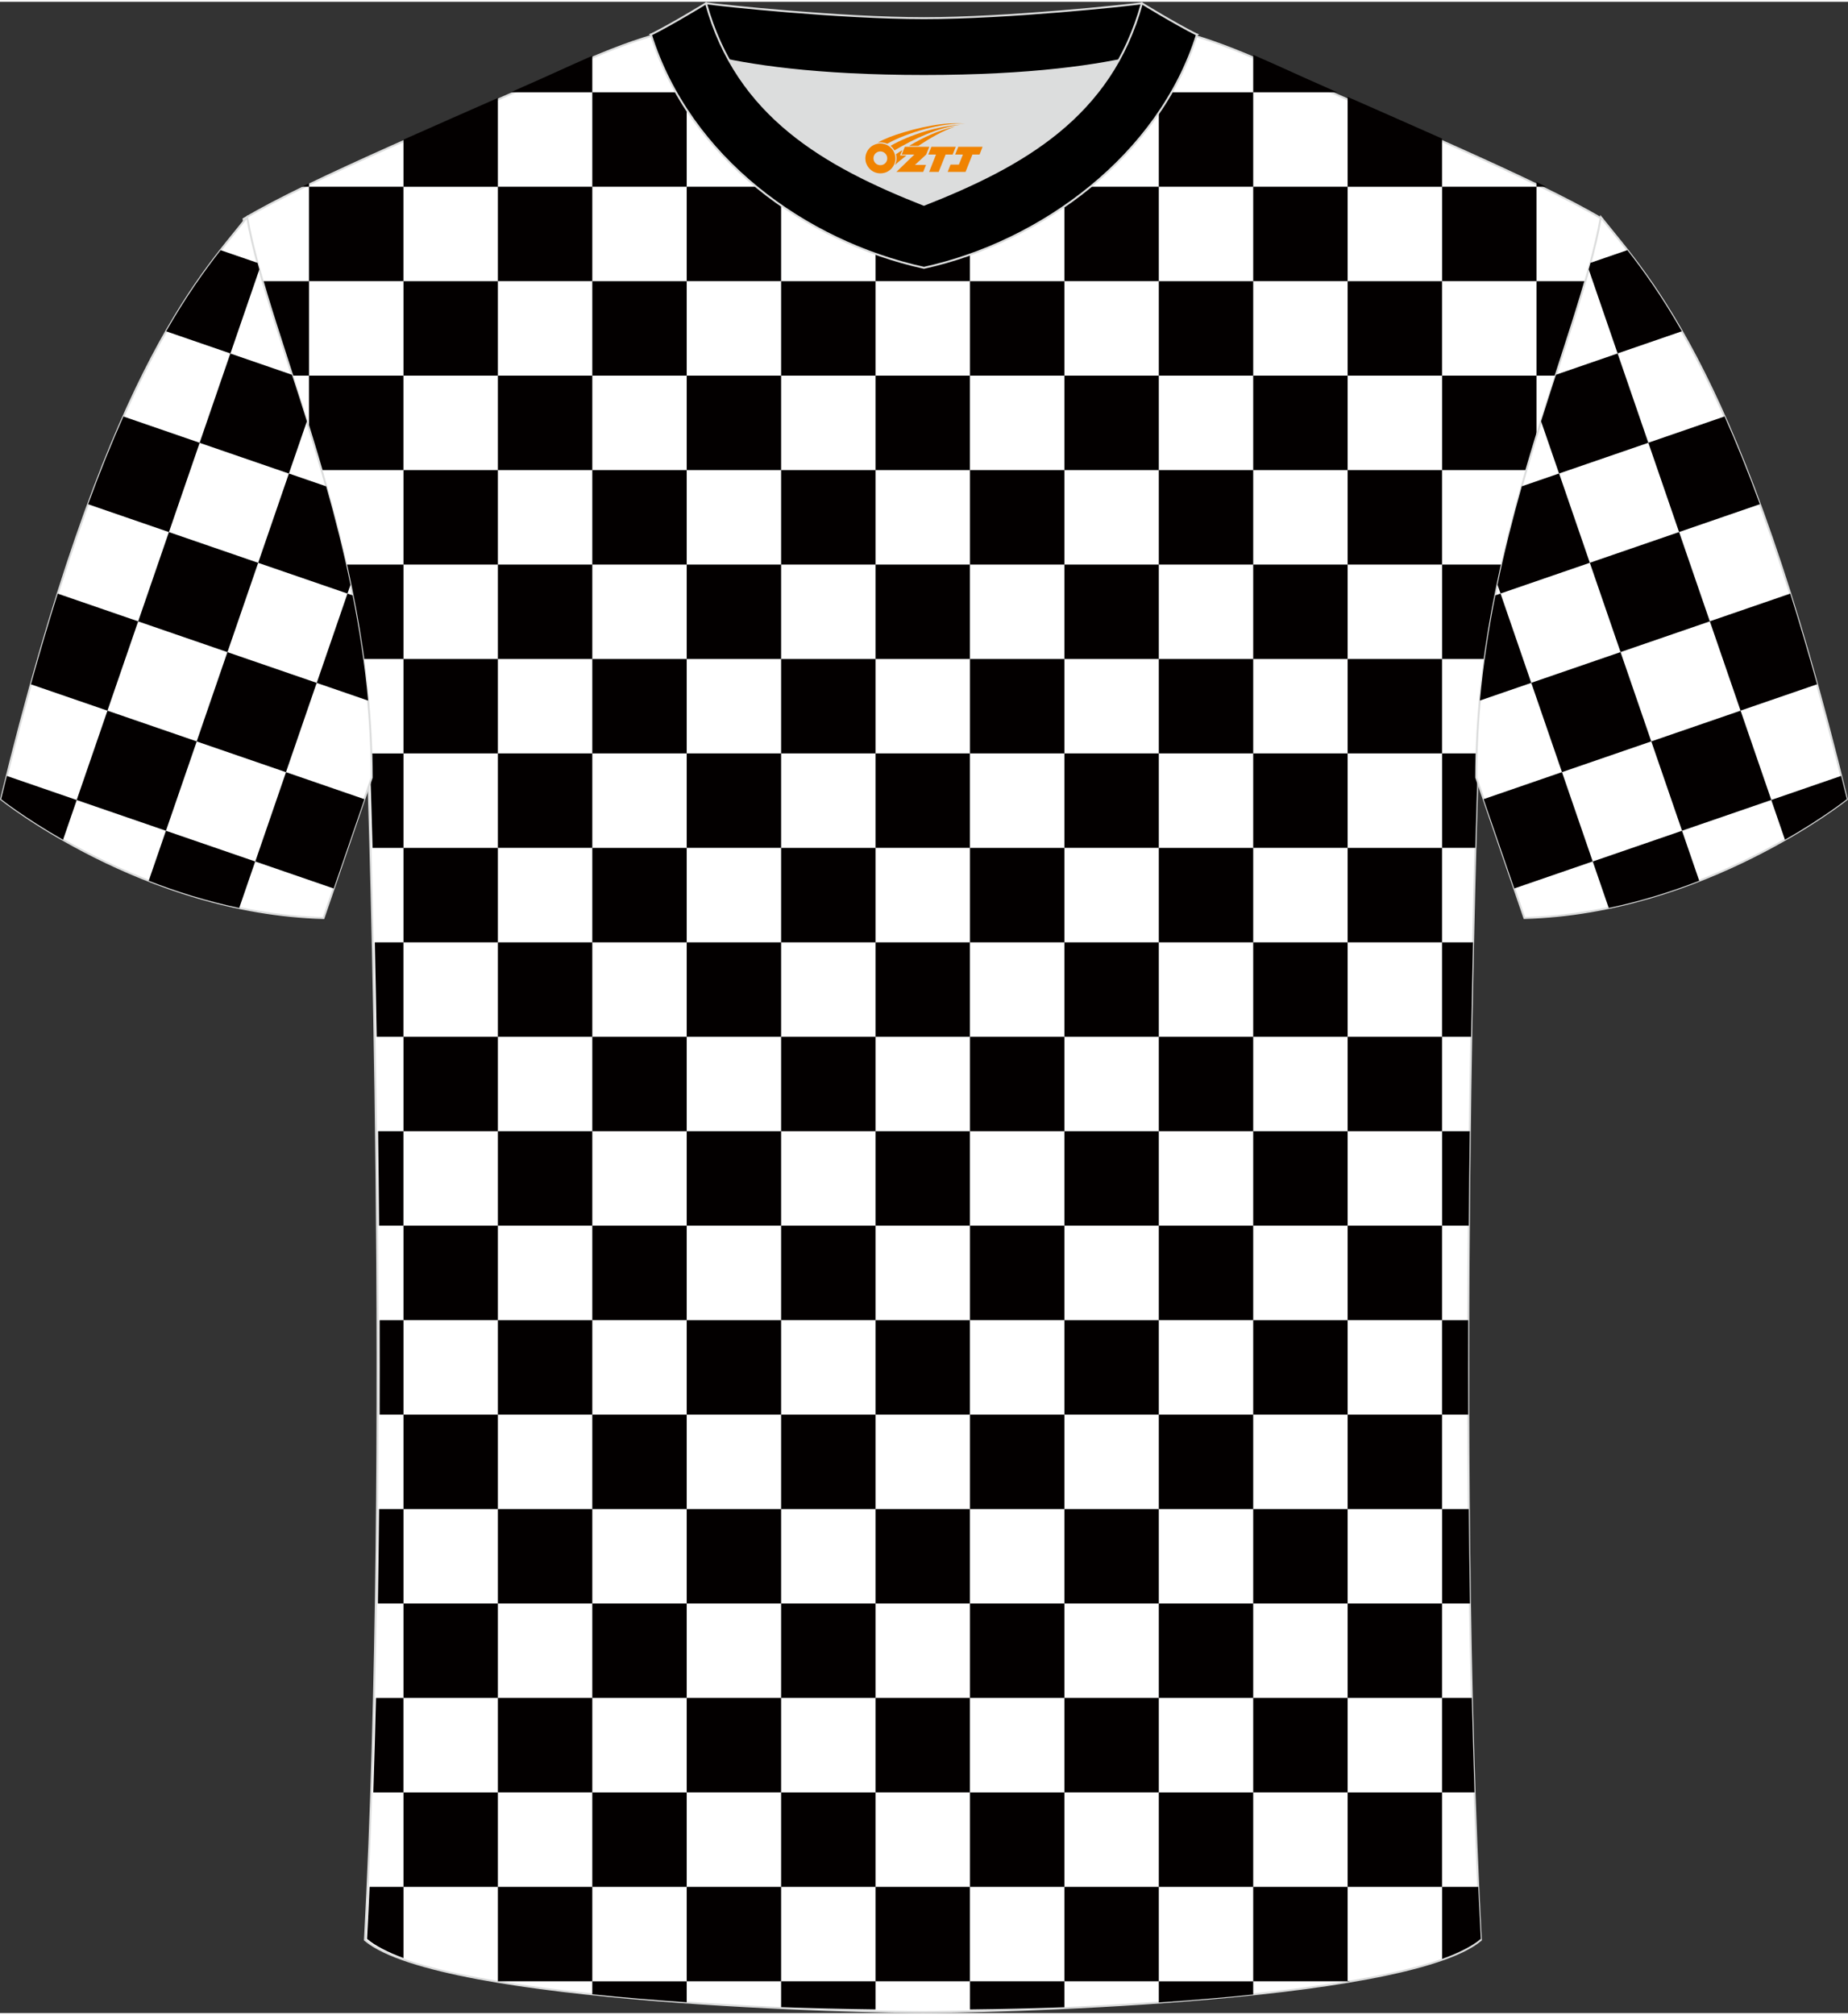
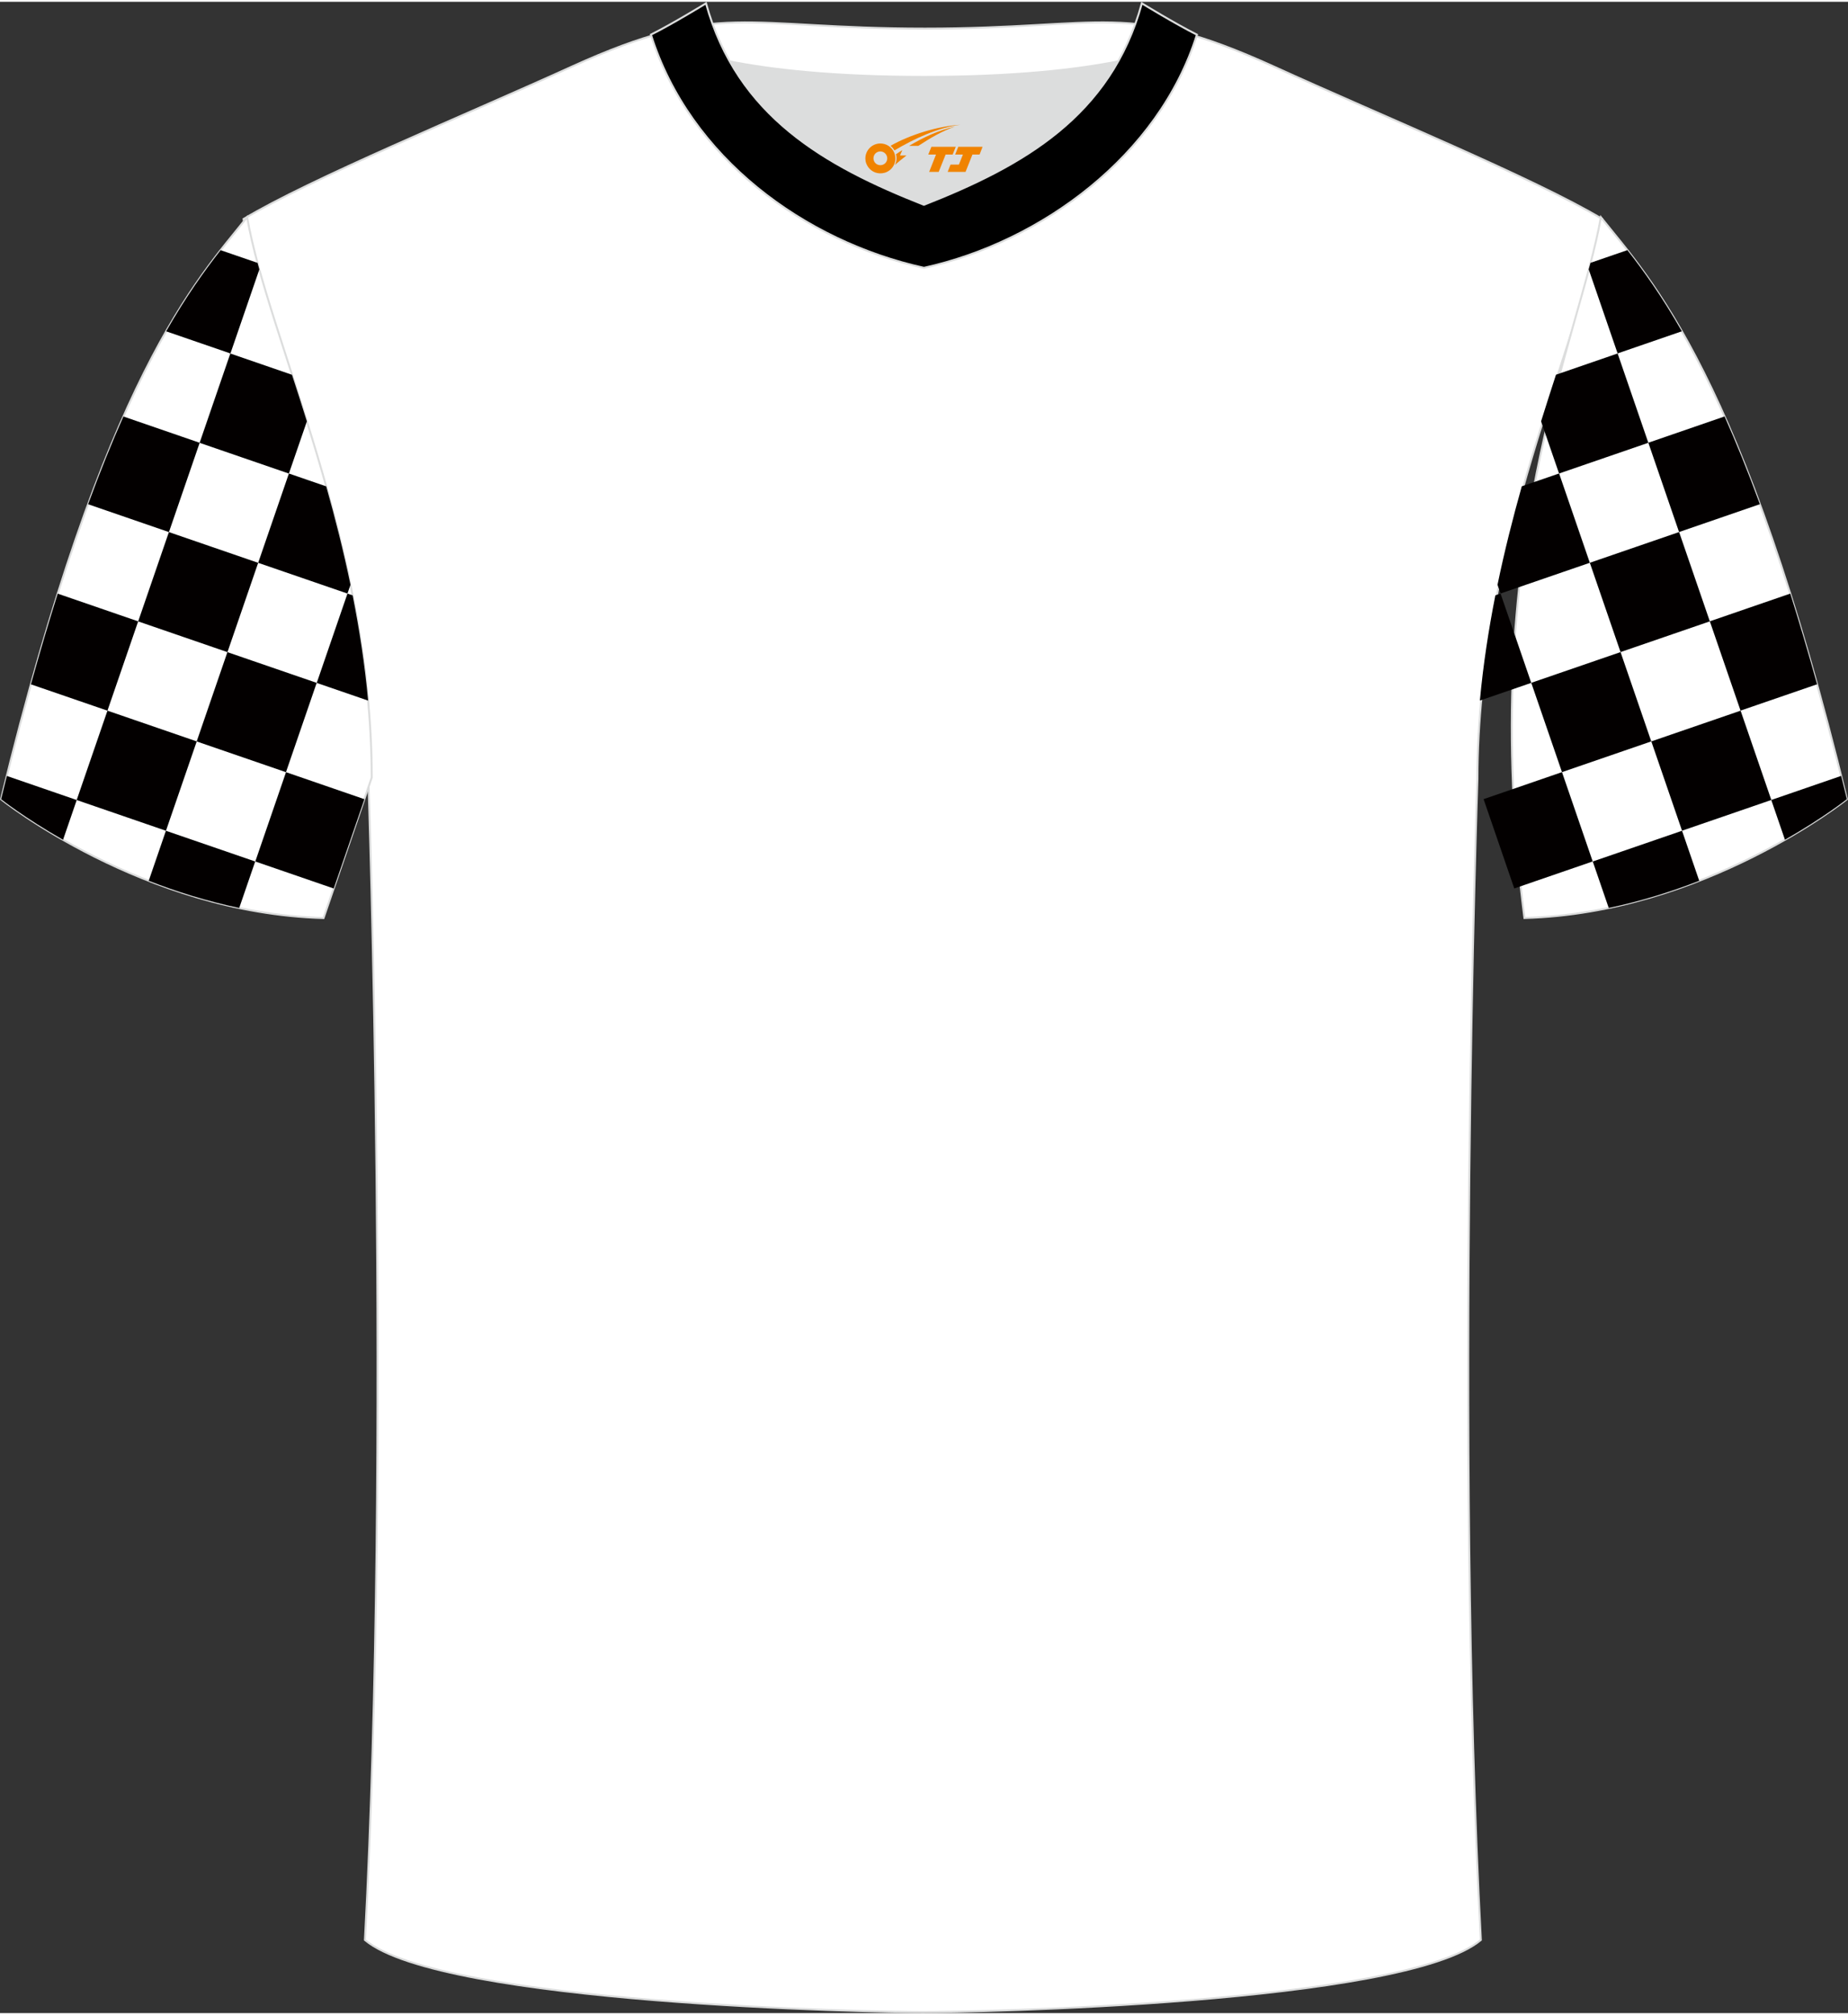
<svg xmlns="http://www.w3.org/2000/svg" version="1.1" id="_x37C_" x="0px" y="0px" width="378px" height="412px" viewBox="0 0 378.37 411.67" enable-background="new 0 0 378.37 411.67" xml:space="preserve">
  <rect x="0" y="0" width="378.37" height="411.67" fill="#333333" stroke="none" />
  <path fill-rule="evenodd" clip-rule="evenodd" fill="#FFFFFF" stroke="#DCDDDD" stroke-width="0.4" stroke-miterlimit="22.926" d="  M188.96,411.47c9.71,0.03,98.65-1.66,114.24-14.77c-5.37-100.99-0.7-237.65-0.7-237.65c0-47.61,21.29-89.92,25.56-114.59  c-13.67-8.22-45.39-21.24-67.31-31.23c-30.11-13.66-34.24-7.74-71.38-7.74c-37.13,0-42.09-5.91-72.2,7.74  c-21.92,9.98-53.65,23-67.31,31.23c4.28,24.67,25.56,66.97,25.56,114.59c0,0,4.68,136.66-0.7,237.65  C90.31,409.8,179.24,411.5,188.96,411.47z" />
-   <path fill-rule="evenodd" clip-rule="evenodd" fill="#030000" d="M75.15,396.48c0.19-3.51,0.36-7.07,0.52-10.65h6.94v14.57  C79.36,399.2,76.82,397.89,75.15,396.48L75.15,396.48z M76.43,366.5c0.21-6.39,0.4-12.84,0.55-19.33h5.62v19.33H76.43L76.43,366.5z   M77.37,327.83c0.1-6.46,0.18-12.92,0.24-19.33h5v19.33H77.37L77.37,327.83z M77.72,289.17c0.02-6.54,0.02-13,0-19.33h4.89v19.33  H77.72L77.72,289.17z M77.61,250.5c-0.05-6.67-0.12-13.14-0.2-19.33h5.19v19.33H77.61L77.61,250.5z M77.12,211.84  c-0.12-6.99-0.25-13.47-0.38-19.33h5.86v19.33H77.12L77.12,211.84z M76.28,173.18c-0.25-9.24-0.43-14.53-0.43-14.53  c0-1.61-0.03-3.21-0.07-4.8h6.83v19.33H76.28L76.28,173.18z M74.15,134.51c-0.9-6.61-2.12-13.07-3.52-19.33h11.98v19.33H74.15  L74.15,134.51z M65.61,95.85c-0.77-2.66-1.55-5.27-2.34-7.82V76.52h19.33v19.33H65.61L65.61,95.85z M59.63,76.52h3.65V57.19h-9.73  C55.25,63.06,57.38,69.54,59.63,76.52L59.63,76.52z M61.8,37.85c0.49-0.24,0.98-0.48,1.48-0.72v0.72H61.8L61.8,37.85z M82.61,28.21  c6.37-2.84,12.97-5.73,19.33-8.53v18.18H82.61V28.21L82.61,28.21z M104.56,18.52c4.54-2,8.92-3.96,12.96-5.8  c1.3-0.59,2.55-1.14,3.75-1.66v7.46H104.56L104.56,18.52z M140.6,10.09c4.41,1.11,10.69,2.31,19.33,3.19v5.24H140.6V10.09  L140.6,10.09z M179.26,14.49c3.11,0.09,6.41,0.13,9.9,0.13c3.32,0,6.46-0.04,9.43-0.12v4.02h-19.33V14.49L179.26,14.49z   M217.93,13.33c8.58-0.86,14.87-2.03,19.33-3.13v8.32h-19.33V13.33L217.93,13.33z M256.59,10.86c1.35,0.58,2.76,1.2,4.23,1.86  c4.05,1.85,8.43,3.8,12.96,5.8h-17.19V10.86L256.59,10.86z M275.92,19.47c6.35,2.8,12.95,5.69,19.33,8.53v9.86h-19.33V19.47  L275.92,19.47z M314.59,36.9c0.66,0.32,1.31,0.64,1.95,0.95h-1.95V36.9L314.59,36.9z M324.79,57.19  c-1.71,5.88-3.83,12.35-6.08,19.33h-4.12V57.19H324.79L324.79,57.19z M314.59,89.57V76.52h-19.33v19.33h17.46  C313.33,93.72,313.96,91.63,314.59,89.57L314.59,89.57z M307.71,115.18c-1.4,6.26-2.62,12.72-3.52,19.33h-8.93v-19.33H307.71  L307.71,115.18z M302.56,153.84c-0.05,1.59-0.07,3.19-0.07,4.8c0,0-0.18,5.29-0.43,14.53h-6.8v-19.33H302.56L302.56,153.84z   M301.59,192.51c-0.13,5.86-0.26,12.34-0.38,19.33h-5.96v-19.33H301.59L301.59,192.51z M300.93,231.17  c-0.08,6.2-0.15,12.67-0.2,19.33h-5.47v-19.33H300.93L300.93,231.17z M300.62,269.84c-0.02,6.33-0.02,12.79,0,19.33h-5.37v-19.33  H300.62L300.62,269.84z M300.73,308.5c0.06,6.41,0.14,12.87,0.24,19.33h-5.71V308.5H300.73L300.73,308.5z M301.35,347.16  c0.16,6.49,0.34,12.94,0.55,19.33h-6.65v-19.33H301.35L301.35,347.16z M302.67,385.83c0.16,3.59,0.34,7.14,0.52,10.65  c-1.76,1.48-4.45,2.85-7.93,4.1v-14.75H302.67L302.67,385.83z M276.49,405.16l-0.56,0.1v-0.1H276.49L276.49,405.16z M256.59,407.86  c-6.1,0.64-12.59,1.18-19.33,1.63v-4.32h19.33V407.86L256.59,407.86z M217.93,410.47c-6.35,0.23-12.82,0.39-19.33,0.46v-5.77h19.33  V410.47L217.93,410.47z M179.26,410.92c-6.51-0.08-12.99-0.24-19.33-0.47v-5.29h19.33V410.92L179.26,410.92z M140.6,409.45  c-6.74-0.45-13.24-1-19.33-1.64v-2.65h19.33V409.45L140.6,409.45z M101.94,405.17l-0.09-0.02h0.09V405.17L101.94,405.17z   M295.26,37.85v19.33h19.33V37.85H295.26L295.26,37.85z M256.59,37.85v19.33h19.33V37.85H256.59L256.59,37.85z M256.59,76.52h19.33  v19.33h-19.33V76.52L256.59,76.52z M256.59,115.18h19.33v19.33h-19.33V115.18L256.59,115.18z M256.59,153.84h19.33v19.33h-19.33  V153.84L256.59,153.84z M256.59,192.51h19.33v19.33h-19.33V192.51L256.59,192.51z M256.59,231.17h19.33v19.33h-19.33V231.17  L256.59,231.17z M256.59,269.84h19.33v19.33h-19.33V269.84L256.59,269.84z M256.59,308.5h19.33v19.33h-19.33V308.5L256.59,308.5z   M256.59,347.16h19.33v19.33h-19.33V347.16L256.59,347.16z M256.59,385.83v19.33h19.33v-19.33H256.59L256.59,385.83z M217.93,37.85  h19.33v19.33h-19.33V37.85L217.93,37.85z M217.93,76.52h19.33v19.33h-19.33V76.52L217.93,76.52z M217.93,115.18h19.33v19.33h-19.33  V115.18L217.93,115.18z M217.93,153.84h19.33v19.33h-19.33V153.84L217.93,153.84z M217.93,192.51h19.33v19.33h-19.33V192.51  L217.93,192.51z M217.93,231.17h19.33v19.33h-19.33V231.17L217.93,231.17z M217.93,269.84h19.33v19.33h-19.33V269.84L217.93,269.84z   M217.93,308.5h19.33v19.33h-19.33V308.5L217.93,308.5z M217.93,347.16h19.33v19.33h-19.33V347.16L217.93,347.16z M217.93,385.83  v19.33h19.33v-19.33H217.93L217.93,385.83z M179.26,37.85h19.33v19.33h-19.33V37.85L179.26,37.85z M179.26,76.52h19.33v19.33h-19.33  V76.52L179.26,76.52z M179.26,115.18h19.33v19.33h-19.33V115.18L179.26,115.18z M179.26,153.84h19.33v19.33h-19.33V153.84  L179.26,153.84z M179.26,192.51h19.33v19.33h-19.33V192.51L179.26,192.51z M179.26,231.17h19.33v19.33h-19.33V231.17L179.26,231.17z   M179.26,269.84h19.33v19.33h-19.33V269.84L179.26,269.84z M179.26,308.5h19.33v19.33h-19.33V308.5L179.26,308.5z M179.26,347.16  h19.33v19.33h-19.33V347.16L179.26,347.16z M179.26,385.83v19.33h19.33v-19.33H179.26L179.26,385.83z M140.6,37.85h19.33v19.33  H140.6V37.85L140.6,37.85z M140.6,76.52h19.33v19.33H140.6V76.52L140.6,76.52z M140.6,115.18h19.33v19.33H140.6V115.18L140.6,115.18  z M140.6,153.84h19.33v19.33H140.6V153.84L140.6,153.84z M140.6,192.51h19.33v19.33H140.6V192.51L140.6,192.51z M140.6,231.17h19.33  v19.33H140.6V231.17L140.6,231.17z M140.6,269.84h19.33v19.33H140.6V269.84L140.6,269.84z M140.6,308.5h19.33v19.33H140.6V308.5  L140.6,308.5z M140.6,347.16h19.33v19.33H140.6V347.16L140.6,347.16z M140.6,385.83v19.33h19.33v-19.33H140.6L140.6,385.83z   M101.94,37.85v19.33h19.33V37.85H101.94L101.94,37.85z M101.94,76.52h19.33v19.33h-19.33V76.52L101.94,76.52z M101.94,115.18h19.33  v19.33h-19.33V115.18L101.94,115.18z M101.94,153.84h19.33v19.33h-19.33V153.84L101.94,153.84z M101.94,192.51h19.33v19.33h-19.33  V192.51L101.94,192.51z M101.94,231.17h19.33v19.33h-19.33V231.17L101.94,231.17z M101.94,269.84h19.33v19.33h-19.33V269.84  L101.94,269.84z M101.94,308.5h19.33v19.33h-19.33V308.5L101.94,308.5z M101.94,347.16h19.33v19.33h-19.33V347.16L101.94,347.16z   M101.94,385.83v19.33h19.33v-19.33H101.94L101.94,385.83z M63.27,37.85h19.33v19.33H63.27V37.85L63.27,37.85z M275.92,57.19h19.33  v19.33h-19.33V57.19L275.92,57.19z M275.92,95.85h19.33v19.33h-19.33V95.85L275.92,95.85z M275.92,134.51v19.33h19.33v-19.33H275.92  L275.92,134.51z M275.92,173.18v19.33h19.33v-19.33H275.92L275.92,173.18z M275.92,211.84v19.33h19.33v-19.33H275.92L275.92,211.84z   M275.92,250.5v19.33h19.33V250.5H275.92L275.92,250.5z M275.92,289.17v19.33h19.33v-19.33H275.92L275.92,289.17z M275.92,327.83  v19.33h19.33v-19.33H275.92L275.92,327.83z M275.92,366.5v19.33h19.33V366.5H275.92L275.92,366.5z M237.26,18.52v19.33h19.33V18.52  H237.26L237.26,18.52z M237.26,57.19h19.33v19.33h-19.33V57.19L237.26,57.19z M237.26,95.85v19.33h19.33V95.85H237.26L237.26,95.85z   M237.26,134.51v19.33h19.33v-19.33H237.26L237.26,134.51z M237.26,173.18v19.33h19.33v-19.33H237.26L237.26,173.18z M237.26,211.84  v19.33h19.33v-19.33H237.26L237.26,211.84z M237.26,250.5v19.33h19.33V250.5H237.26L237.26,250.5z M237.26,289.17v19.33h19.33  v-19.33H237.26L237.26,289.17z M237.26,327.83v19.33h19.33v-19.33H237.26L237.26,327.83z M237.26,366.5v19.33h19.33V366.5H237.26  L237.26,366.5z M198.6,18.52v19.33h19.33V18.52H198.6L198.6,18.52z M198.6,57.19v19.33h19.33V57.19H198.6L198.6,57.19z M198.6,95.85  v19.33h19.33V95.85H198.6L198.6,95.85z M198.6,134.51v19.33h19.33v-19.33H198.6L198.6,134.51z M198.6,173.18v19.33h19.33v-19.33  H198.6L198.6,173.18z M198.6,211.84v19.33h19.33v-19.33H198.6L198.6,211.84z M198.6,250.5v19.33h19.33V250.5H198.6L198.6,250.5z   M198.6,289.17v19.33h19.33v-19.33H198.6L198.6,289.17z M198.6,327.83v19.33h19.33v-19.33H198.6L198.6,327.83z M198.6,366.5v19.33  h19.33V366.5H198.6L198.6,366.5z M159.93,18.52v19.33h19.33V18.52H159.93L159.93,18.52z M159.93,57.19v19.33h19.33V57.19H159.93  L159.93,57.19z M159.93,95.85v19.33h19.33V95.85H159.93L159.93,95.85z M159.93,134.51v19.33h19.33v-19.33H159.93L159.93,134.51z   M159.93,173.18v19.33h19.33v-19.33H159.93L159.93,173.18z M159.93,211.84v19.33h19.33v-19.33H159.93L159.93,211.84z M159.93,250.5  v19.33h19.33V250.5H159.93L159.93,250.5z M159.93,289.17v19.33h19.33v-19.33H159.93L159.93,289.17z M159.93,327.83v19.33h19.33  v-19.33H159.93L159.93,327.83z M159.93,366.5v19.33h19.33V366.5H159.93L159.93,366.5z M121.27,18.52v19.33h19.33V18.52H121.27  L121.27,18.52z M121.27,57.19v19.33h19.33V57.19H121.27L121.27,57.19z M121.27,95.85v19.33h19.33V95.85H121.27L121.27,95.85z   M121.27,134.51v19.33h19.33v-19.33H121.27L121.27,134.51z M121.27,173.18v19.33h19.33v-19.33H121.27L121.27,173.18z M121.27,211.84  v19.33h19.33v-19.33H121.27L121.27,211.84z M121.27,250.5v19.33h19.33V250.5H121.27L121.27,250.5z M121.27,289.17v19.33h19.33  v-19.33H121.27L121.27,289.17z M121.27,327.83v19.33h19.33v-19.33H121.27L121.27,327.83z M121.27,366.5v19.33h19.33V366.5H121.27  L121.27,366.5z M82.61,57.19v19.33h19.33V57.19H82.61L82.61,57.19z M82.61,95.85v19.33h19.33V95.85H82.61L82.61,95.85z   M82.61,134.51v19.33h19.33v-19.33H82.61L82.61,134.51z M82.61,173.18v19.33h19.33v-19.33H82.61L82.61,173.18z M82.61,211.84v19.33  h19.33v-19.33H82.61L82.61,211.84z M82.61,250.5v19.33h19.33V250.5H82.61L82.61,250.5z M82.61,289.17v19.33h19.33v-19.33H82.61  L82.61,289.17z M82.61,327.83v19.33h19.33v-19.33H82.61L82.61,327.83z M82.61,366.5v19.33h19.33V366.5H82.61z" />
  <path fill-rule="evenodd" clip-rule="evenodd" fill="#FFFFFF" stroke="#DCDDDD" stroke-width="0.4" stroke-miterlimit="22.926" d="  M50.6,44.1C40.39,56.87,21.33,76.43,0.22,163.21c0,0,29.1,23.31,66.02,24.33c0,0,7.14-20.76,9.87-28.76  C76.11,111.14,54.87,68.79,50.6,44.1z" />
  <path fill-rule="evenodd" clip-rule="evenodd" fill="#030000" d="M45.17,50.84c-3.25,4.16-7.01,9.37-11.15,16.61l13.16,4.53  l5.92-17.2c-0.12-0.45-0.25-0.89-0.37-1.34L45.17,50.84L45.17,50.84z M25.27,84.88c-2.33,5.25-4.75,11.2-7.23,17.96l16.55,5.7  l6.29-18.28L25.27,84.88L25.27,84.88z M11.82,121.14c-1.8,5.72-3.63,11.89-5.49,18.56L22,145.09l6.29-18.28L11.82,121.14  L11.82,121.14z M1.4,158.45c-0.39,1.57-0.78,3.15-1.17,4.76c0,0,4.69,3.75,12.68,8.31l2.8-8.14L1.4,158.45L1.4,158.45z   M30.45,179.91c5.63,2.2,11.86,4.17,18.53,5.56l3.27-9.51l-18.28-6.29L30.45,179.91L30.45,179.91z M68.33,181.49l-16.06-5.53  l6.29-18.28l16.05,5.53C72.69,168.79,70.11,176.3,68.33,181.49L68.33,181.49z M75.37,143.03c-0.68-7.37-1.79-14.56-3.17-21.54  l-1.06-0.36l-6.29,18.28L75.37,143.03L75.37,143.03z M71.76,119.33l-0.62,1.79l-18.28-6.29l6.29-18.28l7.64,2.63  C68.61,105.64,70.32,112.37,71.76,119.33L71.76,119.33z M62.83,85.88l-3.68,10.68l-18.28-6.29l6.29-18.28l12.62,4.35  C60.79,79.41,61.81,82.6,62.83,85.88L62.83,85.88z M33.98,169.67l-18.28-6.29L22,145.09l18.28,6.29L33.98,169.67L33.98,169.67z   M46.57,133.11l-18.28-6.29l6.29-18.28l18.28,6.29L46.57,133.11L46.57,133.11z M58.55,157.68l6.29-18.28l-18.28-6.29l-6.29,18.28  L58.55,157.68z" />
-   <path fill-rule="evenodd" clip-rule="evenodd" fill="#FFFFFF" stroke="#DCDDDD" stroke-width="0.4" stroke-miterlimit="22.926" d="  M327.77,44.09c10.21,12.77,29.27,32.33,50.37,119.11c0,0-29.1,23.31-66.02,24.33c0,0-7.14-20.76-9.87-28.76  C302.25,111.13,323.5,68.78,327.77,44.09z" />
+   <path fill-rule="evenodd" clip-rule="evenodd" fill="#FFFFFF" stroke="#DCDDDD" stroke-width="0.4" stroke-miterlimit="22.926" d="  M327.77,44.09c10.21,12.77,29.27,32.33,50.37,119.11c0,0-29.1,23.31-66.02,24.33C302.25,111.13,323.5,68.78,327.77,44.09z" />
  <path fill-rule="evenodd" clip-rule="evenodd" fill="#030000" d="M333.2,50.83c3.25,4.16,7.01,9.37,11.15,16.61l-13.15,4.53  l-5.92-17.2c0.12-0.45,0.25-0.89,0.37-1.34L333.2,50.83L333.2,50.83z M353.1,84.87c2.33,5.25,4.75,11.2,7.23,17.96l-16.55,5.7  l-6.29-18.28L353.1,84.87L353.1,84.87z M366.55,121.13c1.8,5.72,3.63,11.89,5.49,18.56l-15.67,5.39l-6.29-18.28L366.55,121.13  L366.55,121.13z M376.97,158.44c0.39,1.57,0.78,3.15,1.17,4.76c0,0-4.69,3.75-12.68,8.31l-2.8-8.14L376.97,158.44L376.97,158.44z   M347.91,179.91c-5.63,2.2-11.86,4.17-18.53,5.56l-3.27-9.51l18.28-6.29L347.91,179.91L347.91,179.91z M310.04,181.48l16.06-5.53  l-6.29-18.28l-16.05,5.53C305.68,168.78,308.26,176.29,310.04,181.48L310.04,181.48z M303,143.02c0.68-7.37,1.79-14.56,3.17-21.54  l1.06-0.36l6.29,18.28L303,143.02L303,143.02z M306.61,119.32l0.62,1.79l18.28-6.29l-6.29-18.28l-7.64,2.63  C309.76,105.63,308.05,112.36,306.61,119.32L306.61,119.32z M315.53,85.87l3.68,10.68l18.28-6.29l-6.29-18.28l-12.62,4.35  C317.58,79.4,316.56,82.59,315.53,85.87L315.53,85.87z M344.39,169.66l18.28-6.29l-6.29-18.28l-18.28,6.29L344.39,169.66  L344.39,169.66z M331.8,133.1l18.28-6.29l-6.29-18.28l-18.28,6.29L331.8,133.1L331.8,133.1z M319.81,157.67l-6.29-18.28l18.28-6.29  l6.29,18.28L319.81,157.67z" />
  <g>
    <path fill-rule="evenodd" clip-rule="evenodd" fill="#DCDDDD" d="M149.3,11.98c8.44,15.13,23.37,23.06,39.88,29.56   c16.53-6.51,31.45-14.42,39.88-29.57c-8.64,1.72-21.43,3.2-39.88,3.2C170.73,15.17,157.94,13.7,149.3,11.98z" />
-     <path fill-rule="evenodd" clip-rule="evenodd" stroke="#DCDDDD" stroke-width="0.4" stroke-miterlimit="22.926" d="M189.18,3.35   c-17.26,0-41.74-2.62-44.62-3.04c0,0-5.52,4.62-11.28,6.41c0,0,11.77,8.46,55.89,8.46s55.89-8.46,55.89-8.46   c-5.75-1.78-11.28-6.41-11.28-6.41C230.91,0.72,206.44,3.35,189.18,3.35z" />
    <path fill-rule="evenodd" clip-rule="evenodd" stroke="#DCDDDD" stroke-width="0.4" stroke-miterlimit="22.926" d="M189.18,54.45   c23.94-5.26,48.1-22.9,55.89-47.72c-4.43-2.21-11.28-6.41-11.28-6.41c-6.39,23.12-24.28,33.22-44.62,41.23   c-20.31-8-38.23-18.14-44.62-41.23c0,0-6.85,4.2-11.28,6.41C141.19,31.93,164.85,49.1,189.18,54.45z" />
  </g>
  <g id="图层_x0020_1">
    <path fill="#F08300" d="M177.36,33.08c0.416,1.136,1.472,1.984,2.752,2.032c0.144,0,0.304,0,0.448-0.016h0.016   c0.016,0,0.064,0,0.128-0.016c0.032,0,0.048-0.016,0.08-0.016c0.064-0.016,0.144-0.032,0.224-0.048c0.016,0,0.016,0,0.032,0   c0.192-0.048,0.4-0.112,0.576-0.208c0.192-0.096,0.4-0.224,0.608-0.384c0.672-0.56,1.104-1.408,1.104-2.352   c0-0.224-0.032-0.448-0.08-0.672l0,0C183.2,31.2,183.15,31.03,183.07,30.85C182.6,29.76,181.52,29,180.25,29C178.56,29,177.18,30.37,177.18,32.07C177.18,32.42,177.24,32.76,177.36,33.08L177.36,33.08L177.36,33.08z M181.66,32.1L181.66,32.1C181.63,32.88,180.97,33.48,180.19,33.44C179.4,33.41,178.81,32.76,178.84,31.97c0.032-0.784,0.688-1.376,1.472-1.344   C181.08,30.66,181.69,31.33,181.66,32.1L181.66,32.1z" />
    <polygon fill="#F08300" points="195.69,29.68 ,195.05,31.27 ,193.61,31.27 ,192.19,34.82 ,190.24,34.82 ,191.64,31.27 ,190.06,31.27    ,190.7,29.68" />
-     <path fill="#F08300" d="M197.66,24.95c-1.008-0.096-3.024-0.144-5.056,0.112c-2.416,0.304-5.152,0.912-7.616,1.664   C182.94,27.33,181.07,28.05,179.72,28.82C179.92,28.79,180.11,28.77,180.3,28.77c0.48,0,0.944,0.112,1.36,0.288   C185.76,26.74,192.96,24.69,197.66,24.95L197.66,24.95L197.66,24.95z" />
    <path fill="#F08300" d="M183.13,30.42c4-2.368,8.88-4.672,13.488-5.248c-4.608,0.288-10.224,2-14.288,4.304   C182.65,29.73,182.92,30.05,183.13,30.42C183.13,30.42,183.13,30.42,183.13,30.42z" />
    <polygon fill="#F08300" points="201.18,29.68 ,200.56,31.27 ,199.1,31.27 ,197.69,34.82 ,197.23,34.82 ,195.72,34.82 ,194.03,34.82    ,194.62,33.32 ,196.33,33.32 ,197.15,31.27 ,195.56,31.27 ,196.2,29.68" />
-     <polygon fill="#F08300" points="190.27,29.68 ,189.63,31.27 ,187.34,33.38 ,189.6,33.38 ,189.02,34.82 ,183.53,34.82 ,187.2,31.27    ,184.62,31.27 ,185.26,29.68" />
    <path fill="#F08300" d="M195.55,25.54c-3.376,0.752-6.464,2.192-9.424,3.952h1.888C190.44,27.92,192.78,26.49,195.55,25.54z    M184.75,30.36C184.12,30.74,184.06,30.79,183.45,31.2c0.064,0.256,0.112,0.544,0.112,0.816c0,0.496-0.112,0.976-0.32,1.392   c0.176-0.16,0.32-0.304,0.432-0.4c0.272-0.24,0.768-0.64,1.6-1.296l0.32-0.256H184.27l0,0L184.75,30.36L184.75,30.36L184.75,30.36z" />
  </g>
</svg>